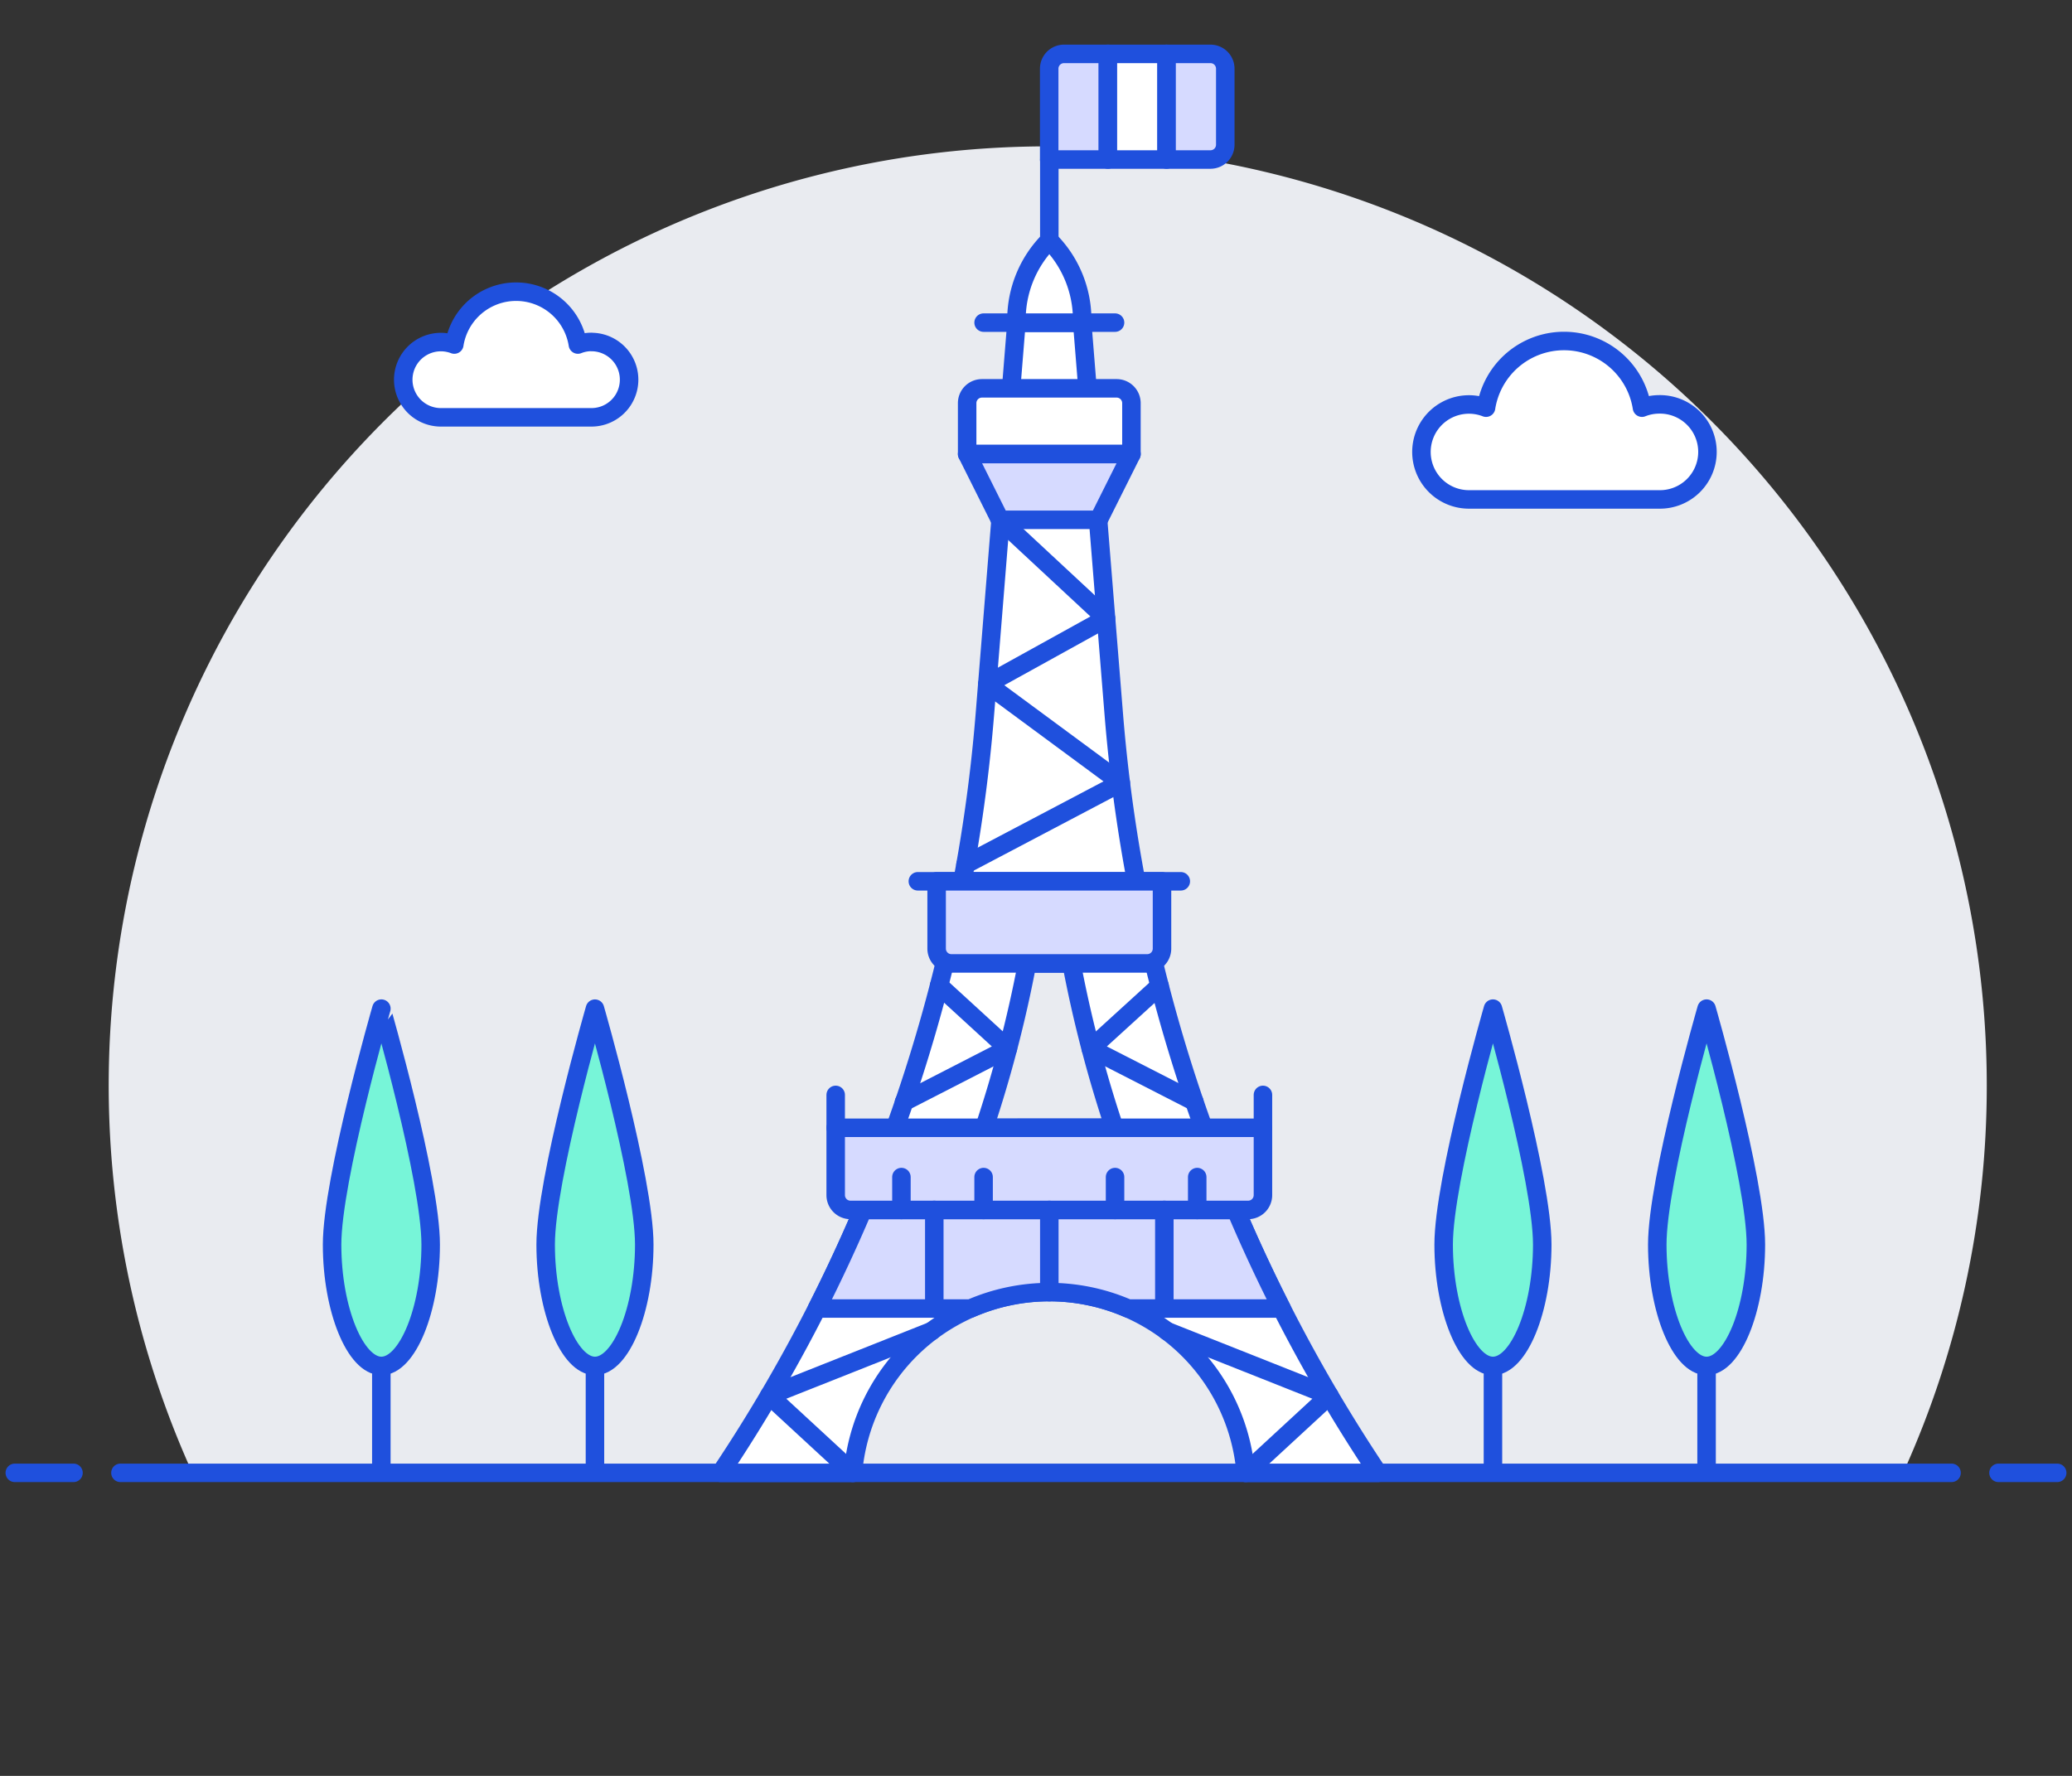
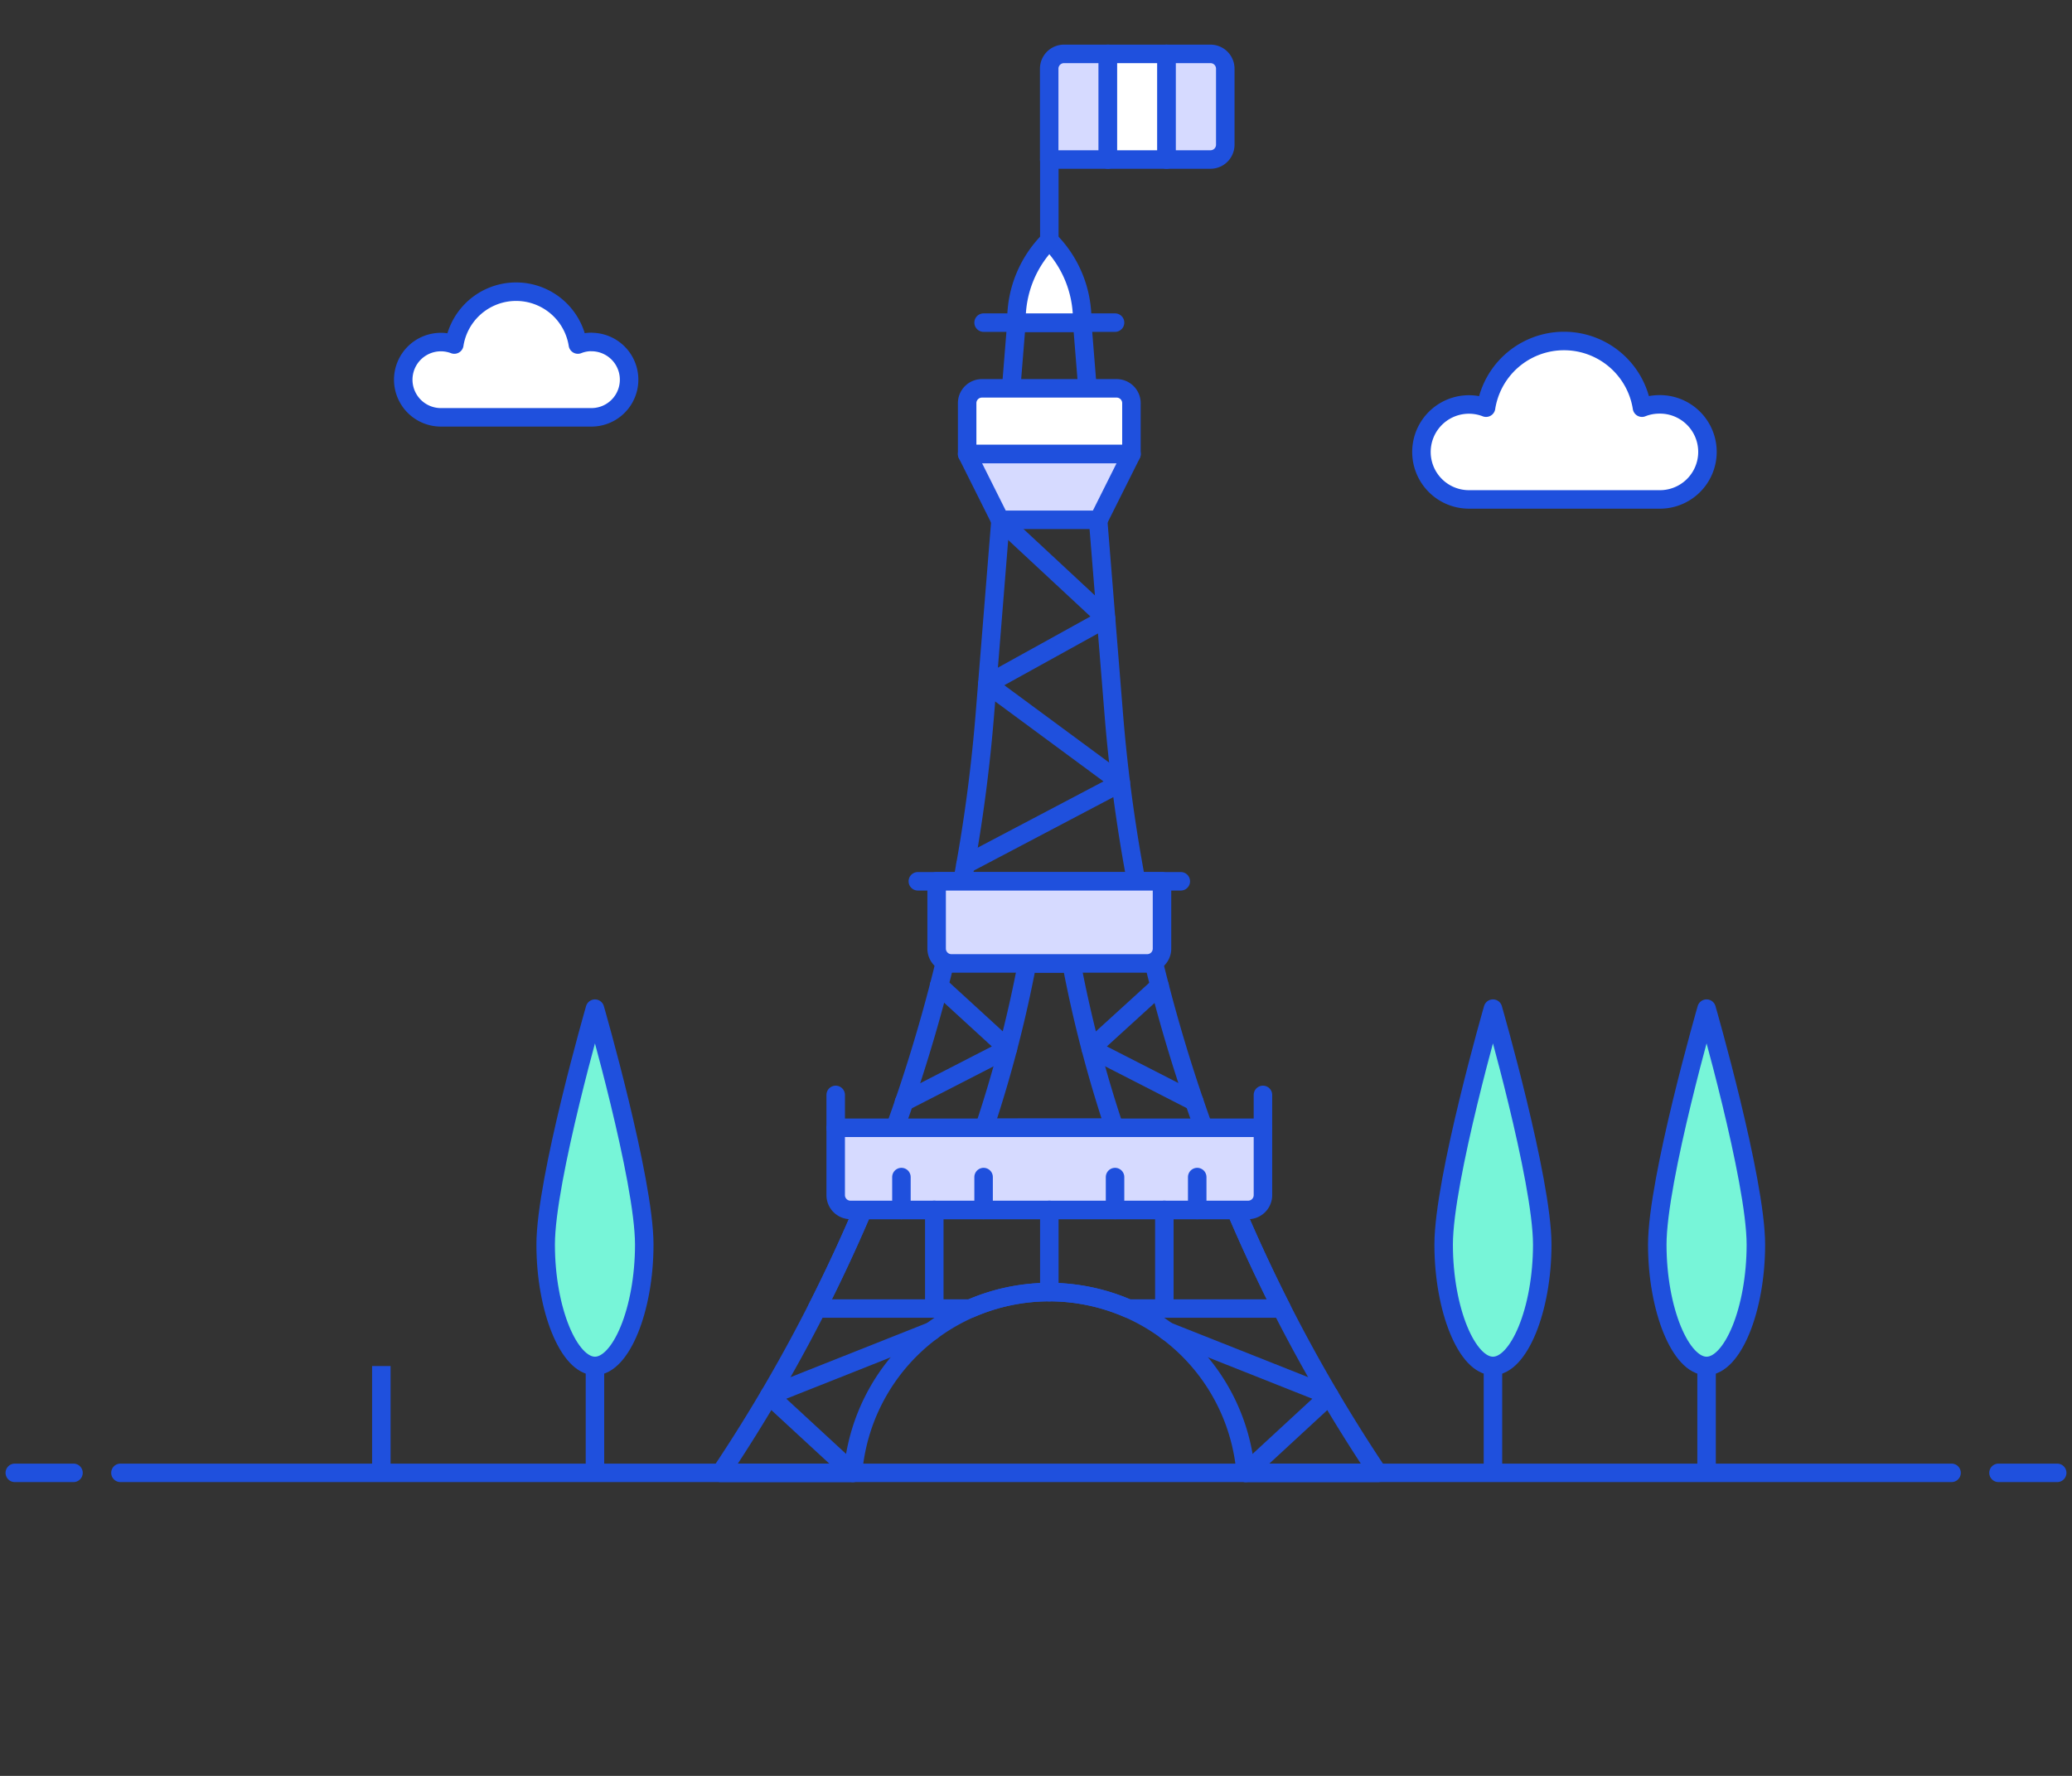
<svg xmlns="http://www.w3.org/2000/svg" viewBox="0 0 140 120">
  <rect x="0" y="0" width="140" height="120" fill="#333333" stroke="none" />
-   <path fill="#e9ebf0" d="M134.241 73.351A63.448 63.448 0 1 0 13 99.523h115.59a63.2 63.2 0 0 0 5.651-26.172" />
  <path fill="#fff" stroke="#1f50dd" stroke-linecap="round" stroke-linejoin="round" stroke-width="1.25" d="M8.138 99.523h123.724M1 99.523h3.966m130.068 0H139" />
-   <path fill="#fff" d="M75.254 48.244 73.121 21.8h-4.442l-2.132 26.444a107.84 107.84 0 0 1-17.854 51.279h8.94a13.313 13.313 0 0 1 26.535 0h8.939a107.8 107.8 0 0 1-17.853-51.279m-8.747 27.962A85 85 0 0 0 69.4 65.1h3a85 85 0 0 0 2.891 11.1z" />
-   <path fill="#77f5d8" stroke="#1f50dd" stroke-linecap="round" stroke-linejoin="round" stroke-width="1.25" d="M29.1 84.1c0 4.4-1.578 8.2-3.331 8.2s-3.331-3.8-3.331-8.2 3.331-15.945 3.331-15.945S29.1 79.7 29.1 84.1" />
  <path fill="none" stroke="#1f50dd" stroke-linejoin="round" stroke-width="1.25" d="M25.766 92.307v7.216M40.2 92.307v7.216" />
  <path fill="#77f5d8" stroke="#1f50dd" stroke-linecap="round" stroke-linejoin="round" stroke-width="1.25" d="M104.206 84.1c0 4.4-1.579 8.2-3.331 8.2s-3.331-3.8-3.331-8.2 3.331-15.945 3.331-15.945 3.331 11.545 3.331 15.945" />
  <path fill="none" stroke="#1f50dd" stroke-linejoin="round" stroke-width="1.25" d="M100.875 92.307v7.216" />
  <path fill="#77f5d8" stroke="#1f50dd" stroke-linecap="round" stroke-linejoin="round" stroke-width="1.25" d="M118.64 84.1c0 4.4-1.578 8.2-3.331 8.2s-3.331-3.8-3.331-8.2 3.331-15.945 3.331-15.945S118.64 79.7 118.64 84.1" />
  <path fill="none" stroke="#1f50dd" stroke-linejoin="round" stroke-width="1.25" d="M115.309 92.307v7.216" />
  <path fill="none" stroke="#1f50dd" stroke-linecap="round" stroke-linejoin="round" stroke-width="1.25" d="M75.254 48.244 73.121 21.8h-4.442l-2.132 26.444a107.84 107.84 0 0 1-17.854 51.279h8.94a13.313 13.313 0 0 1 26.535 0h8.939a107.8 107.8 0 0 1-17.853-51.279m-8.747 27.962A85 85 0 0 0 69.4 65.1h3a85 85 0 0 0 2.891 11.1z" />
-   <path fill="#d6daff" d="M86.6 88.42q-1.665-3.281-3.1-6.662H58.3q-1.437 3.379-3.1 6.662h10.372a13.34 13.34 0 0 1 10.656 0z" />
  <path fill="none" stroke="#1f50dd" stroke-linecap="round" stroke-linejoin="round" stroke-width="1.25" d="M86.6 88.42q-1.665-3.281-3.1-6.662H58.3q-1.437 3.379-3.1 6.662h10.372a13.34 13.34 0 0 1 10.656 0zM62.017 59.551h17.766" />
  <path fill="#d6daff" stroke="#1f50dd" stroke-linecap="round" stroke-linejoin="round" stroke-width="1.25" d="M63.286 59.551h15.228V64.1a1 1 0 0 1-1 1H64.286a1 1 0 0 1-1-1z" />
  <path fill="#fff" stroke="#1f50dd" stroke-linecap="round" stroke-linejoin="round" stroke-width="1.25" d="M66.348 26.241h9.1a1 1 0 0 1 1 1v3.441h-11.1v-3.441a1 1 0 0 1 1-1" />
  <path fill="#d6daff" stroke="#1f50dd" stroke-linecap="round" stroke-linejoin="round" stroke-width="1.25" d="m65.348 30.682 2.221 4.442h6.662l2.221-4.442z" />
  <path fill="none" stroke="#1f50dd" stroke-linecap="round" stroke-linejoin="round" stroke-width="1.25" d="M66.459 21.8h8.882" />
  <path fill="#fff" stroke="#1f50dd" stroke-linecap="round" stroke-linejoin="round" stroke-width="1.25" d="M68.679 21.8v-.191a7.58 7.58 0 0 1 2.221-5.361 7.58 7.58 0 0 1 2.221 5.361v.191z" />
  <path fill="none" stroke="#1f50dd" stroke-linecap="round" stroke-linejoin="round" stroke-width="1.25" d="M70.9 16.248v-5.469M56.466 76.206v-2.221m28.868 2.221v-2.221" />
  <path fill="#d6daff" stroke="#1f50dd" stroke-linecap="round" stroke-linejoin="round" stroke-width="1.25" d="M56.466 76.206h28.868v4.552a1 1 0 0 1-1 1H57.466a1 1 0 0 1-1-1z" />
  <path fill="none" stroke="#1f50dd" stroke-linecap="round" stroke-linejoin="round" stroke-width="1.25" d="M60.907 81.758v-2.221m5.552 2.221v-2.221m8.882 2.221v-2.221m5.552 2.221v-2.221M67.569 35.124l7.165 6.662-8.029 4.441 9.028 6.662-10.497 5.528M70.9 81.758v5.552m-7.772-5.552v6.662m15.544-6.662v6.662m-.321-21.803L73.7 70.855l6.997 3.581m-17.244-7.837 4.648 4.256-7.018 3.604m-3.451 25.064-5.658-5.222 10.978-4.356m21.216 9.578 5.658-5.222-10.978-4.356" />
  <path fill="#d6daff" stroke="#1f50dd" stroke-linejoin="round" stroke-width="1.25" d="M71.892 3.641h2.966v7.138h-3.966V4.641a1 1 0 0 1 1-1z" />
  <path fill="#fff" stroke="#1f50dd" stroke-linejoin="round" stroke-width="1.25" d="M74.858 3.641h3.966v7.138h-3.966z" />
  <path fill="#d6daff" stroke="#1f50dd" stroke-linejoin="round" stroke-width="1.25" d="M78.823 3.641h2.966a1 1 0 0 1 1 1v5.138a1 1 0 0 1-1 1h-2.966z" />
  <path fill="#77f5d8" stroke="#1f50dd" stroke-linecap="round" stroke-linejoin="round" stroke-width="1.25" d="M43.531 84.1c0 4.4-1.578 8.2-3.331 8.2s-3.331-3.8-3.331-8.2S40.2 68.157 40.2 68.157 43.531 79.7 43.531 84.1" />
  <path fill="#fff" stroke="#1f50dd" stroke-linejoin="round" stroke-width="1.25" d="M39.962 23.105a2.5 2.5 0 0 0-.916.176 4.226 4.226 0 0 0-8.35 0 2.543 2.543 0 1 0-.916 4.919h10.182a2.545 2.545 0 0 0 0-5.09zm72.138 4.219a3.2 3.2 0 0 0-1.156.223 5.332 5.332 0 0 0-10.535 0 3.208 3.208 0 1 0-1.156 6.2H112.1a3.212 3.212 0 1 0 0-6.423z" />
</svg>